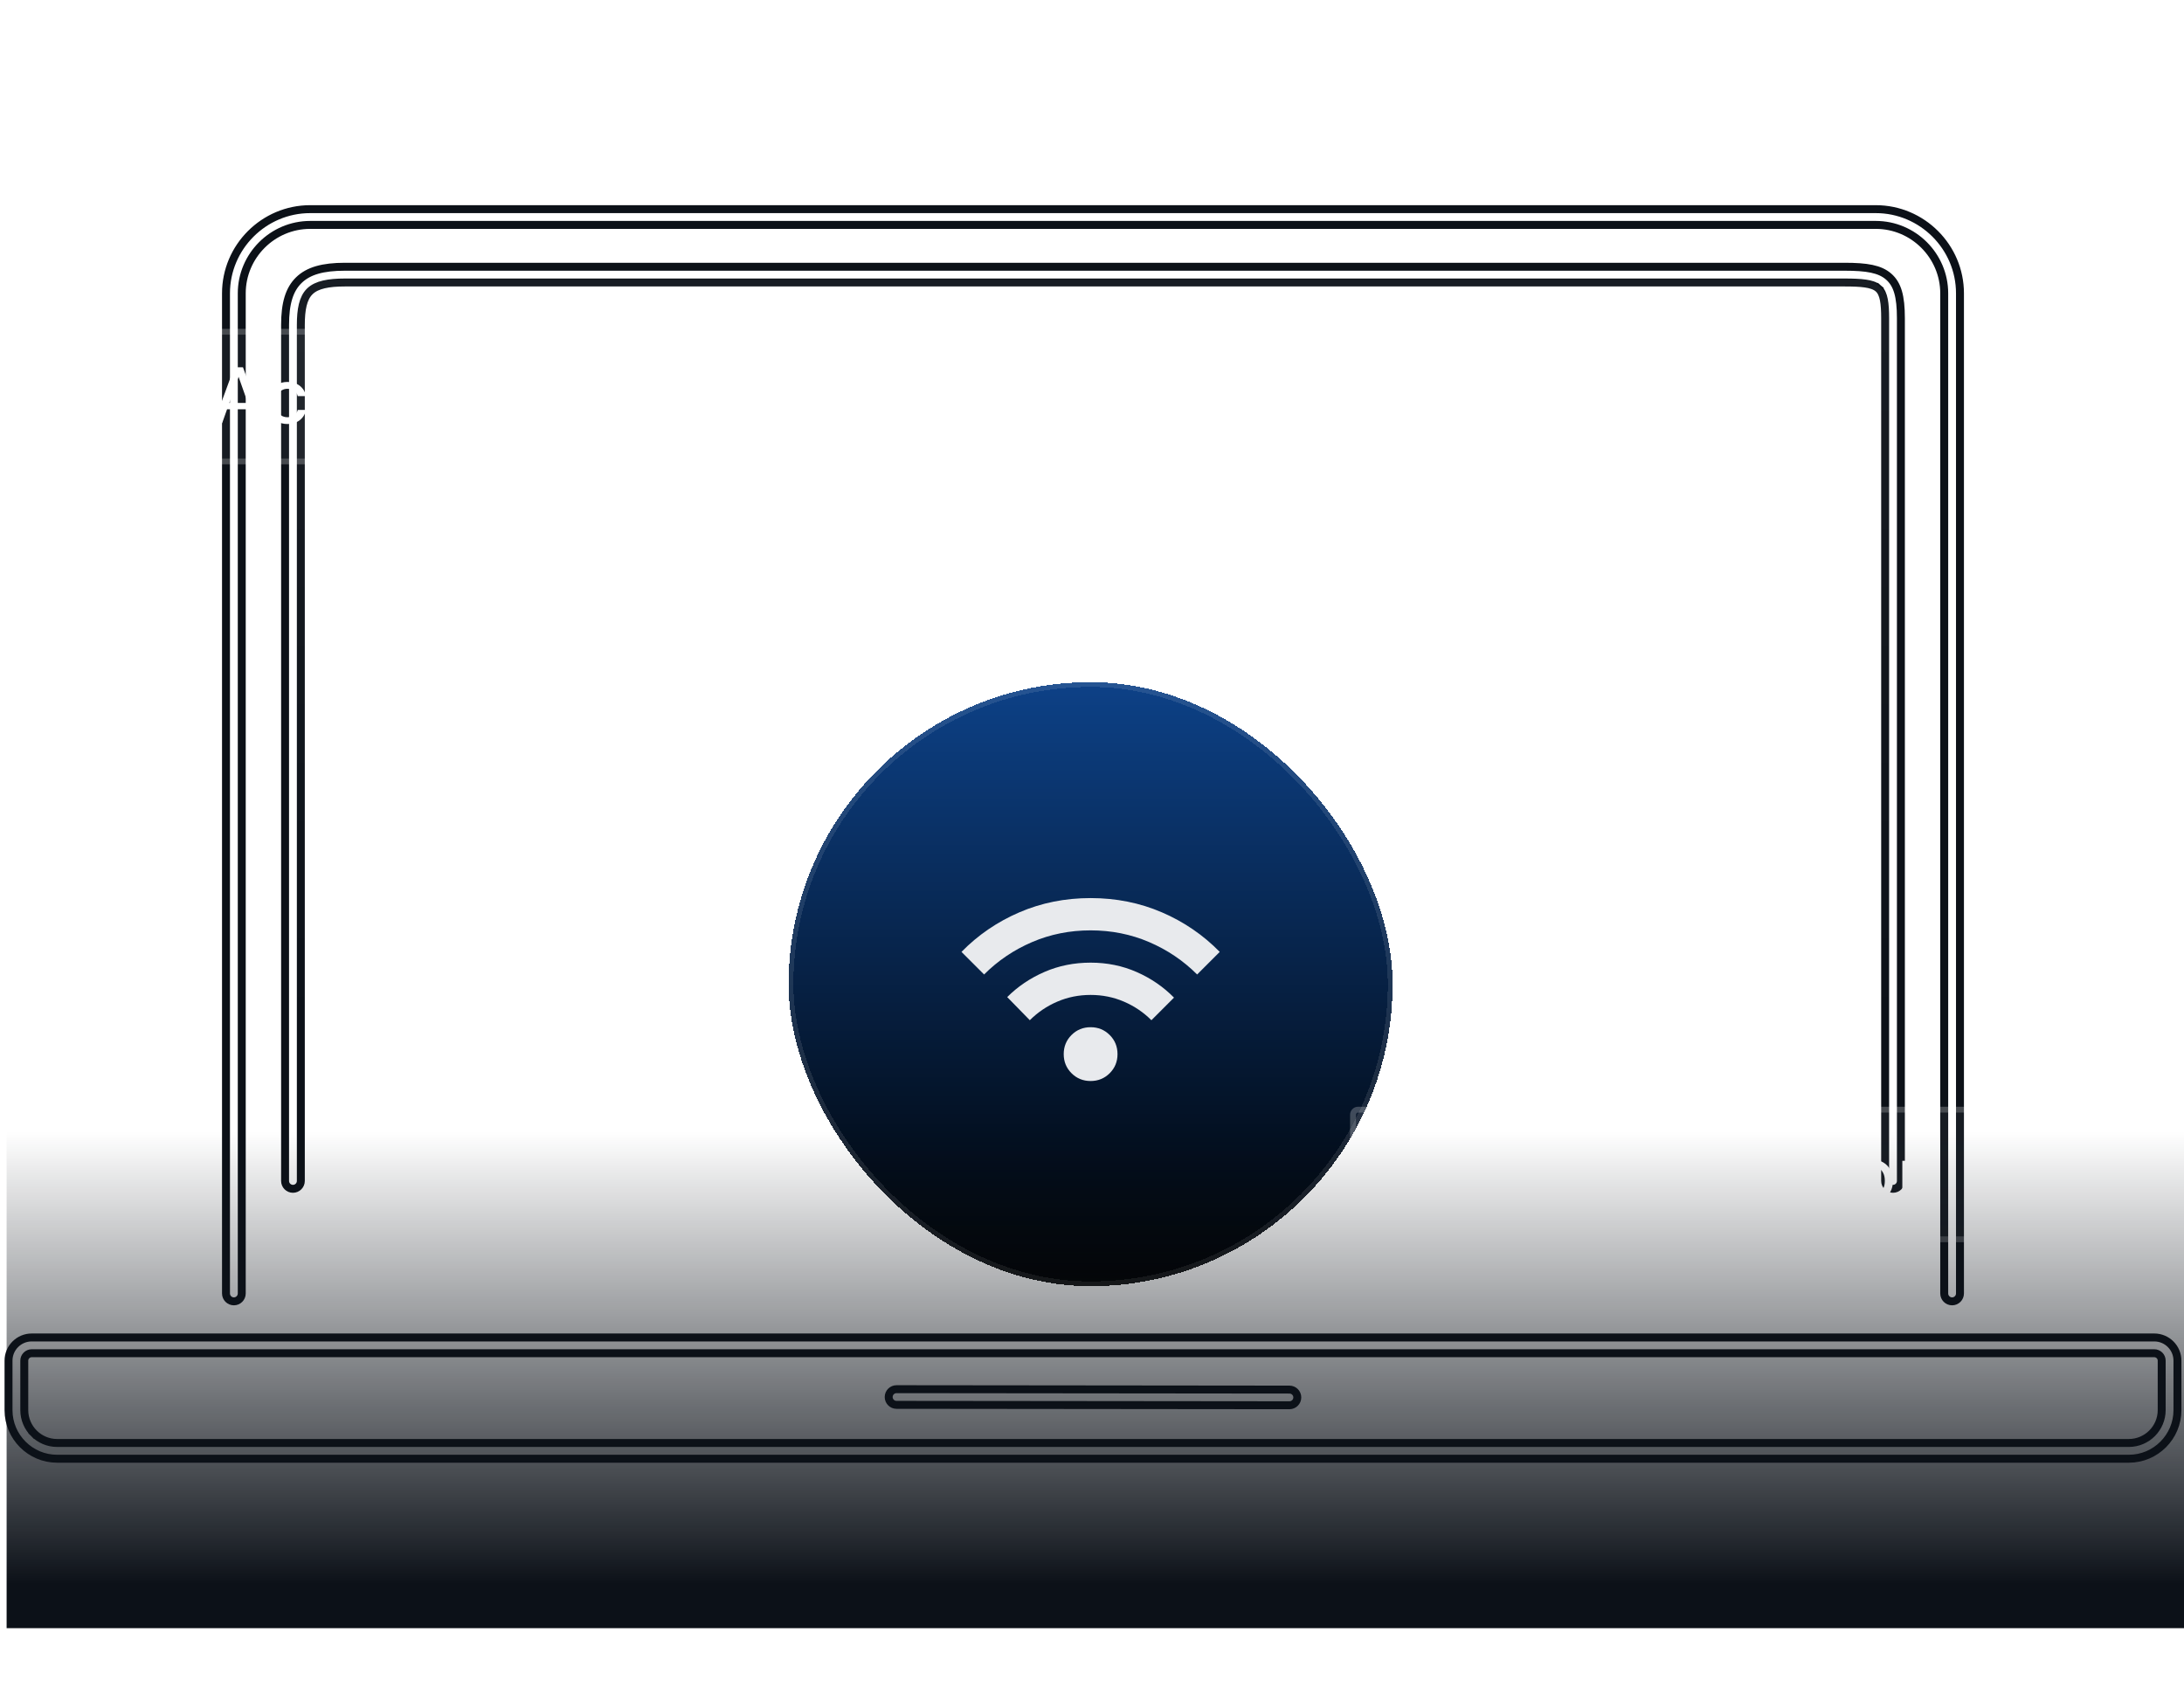
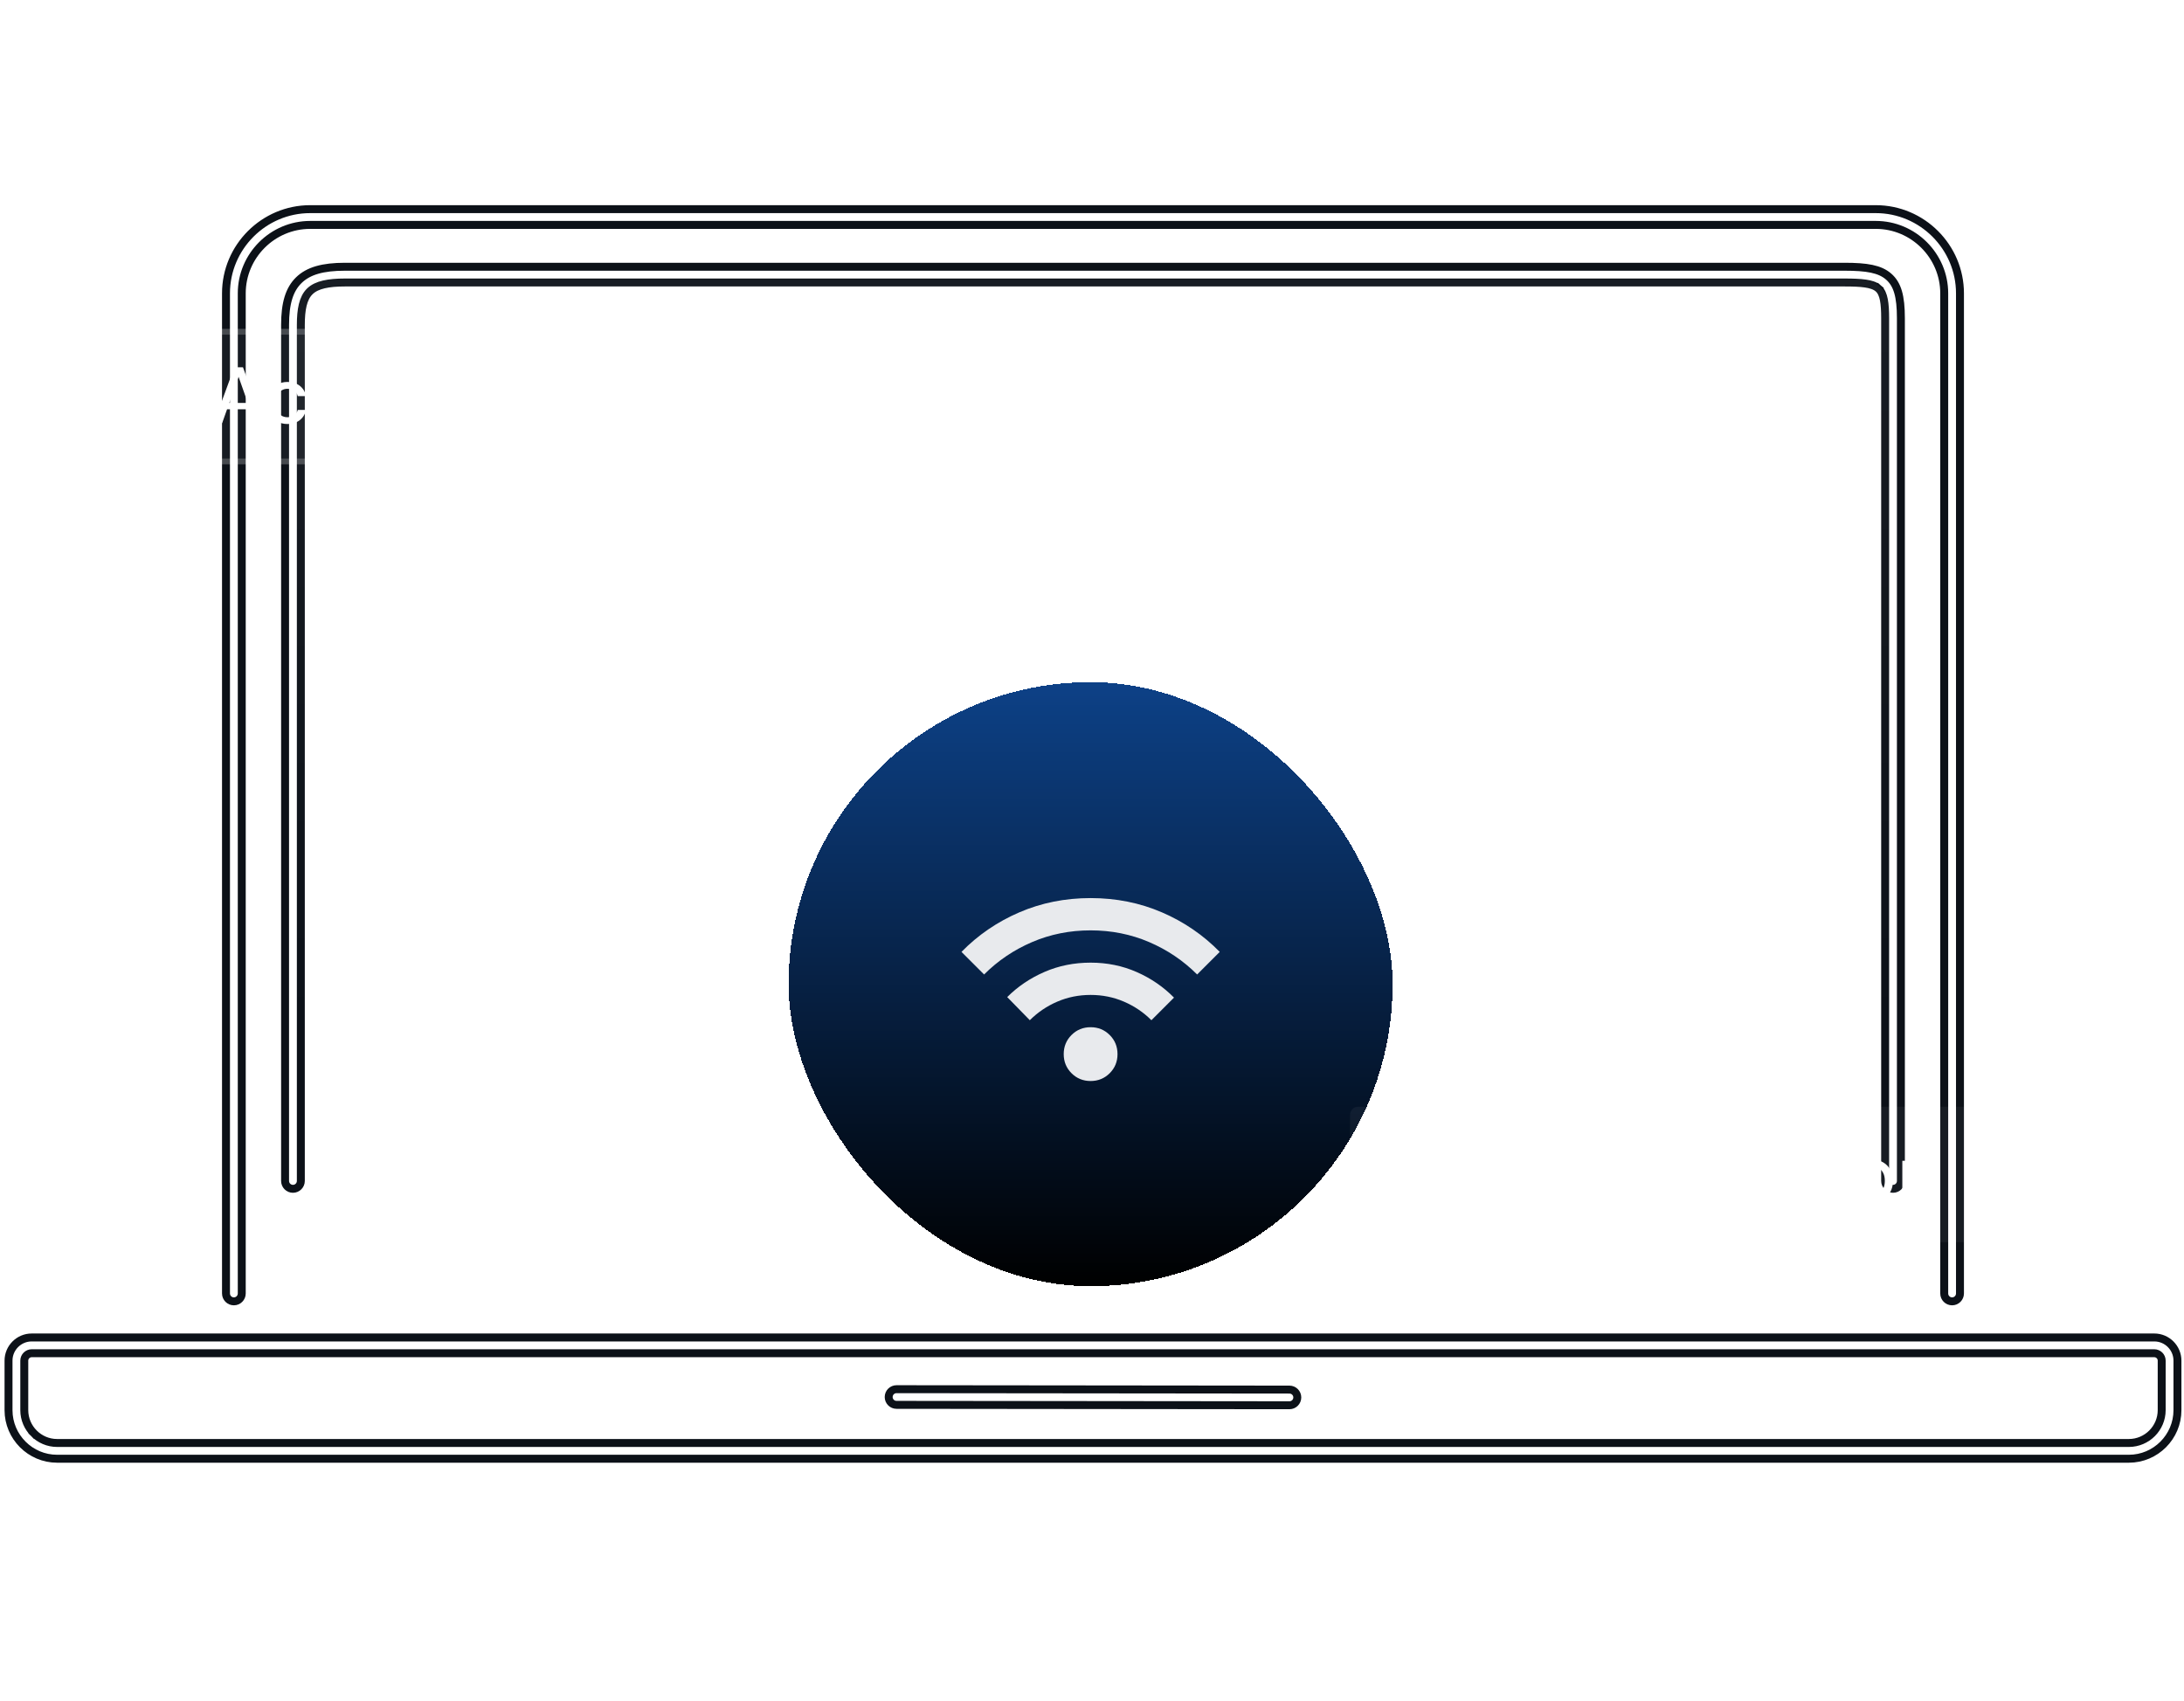
<svg xmlns="http://www.w3.org/2000/svg" width="330" height="257" viewBox="0 0 330 257" fill="none">
  <path d="M135.462 212.259H135.462C134.808 212.259 134.279 211.729 134.279 211.076C134.279 210.422 134.808 209.893 135.461 209.892C135.461 209.892 135.462 209.892 135.462 209.892L194.836 209.953H194.836C195.49 209.953 196.02 210.483 196.02 211.136C196.02 211.79 195.49 212.319 194.837 212.32C194.837 212.32 194.837 212.32 194.836 212.32L135.462 212.259ZM326.301 204.787L326.301 204.787C326.102 204.589 325.824 204.459 325.514 204.459H4.784C4.474 204.459 4.196 204.589 3.998 204.787C3.799 204.985 3.669 205.263 3.669 205.574V213.062C3.669 214.425 4.229 215.665 5.126 216.562L5.551 216.138L5.126 216.562C6.023 217.459 7.263 218.019 8.627 218.019H321.671C323.035 218.019 324.275 217.459 325.172 216.562C326.069 215.665 326.629 214.425 326.629 213.062V205.574C326.629 205.264 326.499 204.985 326.301 204.787ZM283.803 43.568L283.411 44.022L283.803 43.568C283.326 43.156 282.635 42.952 281.831 42.836C281.011 42.719 279.972 42.682 278.71 42.682H52.126C50.873 42.682 49.812 42.768 48.94 42.971C48.068 43.174 47.347 43.504 46.815 44.02C45.779 45.026 45.456 46.765 45.456 49.096V178.428C45.456 179.085 44.923 179.618 44.265 179.618C43.608 179.618 43.075 179.085 43.075 178.428V49.096C43.075 45.829 43.715 43.725 45.161 42.322C46.596 40.928 48.758 40.302 52.126 40.302H278.71C282.09 40.302 284.037 40.64 285.355 41.777C286.706 42.942 287.223 44.744 287.223 48.097V178.428C287.223 179.085 286.69 179.618 286.033 179.618C285.375 179.618 284.843 179.085 284.843 178.428V48.097C284.843 46.949 284.792 46.018 284.651 45.293C284.511 44.577 284.267 43.968 283.803 43.568ZM321.671 220.4H8.627C6.608 220.4 4.774 219.576 3.443 218.245C2.112 216.914 1.288 215.08 1.288 213.062V205.574C1.288 204.612 1.68 203.738 2.314 203.104C2.949 202.47 3.822 202.078 4.784 202.078H325.514C326.476 202.078 327.35 202.47 327.984 203.104C328.618 203.738 329.01 204.612 329.01 205.574V213.062C329.01 215.08 328.186 216.914 326.855 218.245C325.524 219.576 323.69 220.4 321.671 220.4ZM36.529 195.43C36.529 196.087 35.996 196.62 35.338 196.62C34.681 196.62 34.148 196.087 34.148 195.43V44.318C34.148 40.821 35.577 37.641 37.883 35.335C40.189 33.029 43.369 31.6 46.866 31.6H283.432C286.93 31.6 290.109 33.029 292.415 35.335C294.721 37.641 296.15 40.821 296.15 44.318V195.43C296.15 196.087 295.617 196.62 294.96 196.62C294.302 196.62 293.769 196.087 293.769 195.43V44.318C293.769 41.475 292.604 38.891 290.732 37.018C288.859 35.146 286.275 33.981 283.432 33.981H46.866C44.023 33.981 41.439 35.146 39.566 37.018C37.694 38.891 36.529 41.475 36.529 44.318V195.43Z" fill="white" fill-opacity="0.1" stroke="#0C1118" stroke-width="1.2" />
  <rect x="44.276" y="42.176" width="241.412" height="159.824" rx="4.471" fill="url(#paint0_linear_210_25898)" />
  <g filter="url(#filter0_bdii_210_25898)">
    <rect x="119.159" y="80.177" width="91.262" height="91.262" rx="45.631" fill="url(#paint1_linear_210_25898)" shape-rendering="crispEdges" />
-     <rect x="119.52" y="80.538" width="90.539" height="90.539" rx="45.27" stroke="white" stroke-opacity="0.1" stroke-width="0.723" shape-rendering="crispEdges" />
    <g clip-path="url(#clip0_210_25898)">
      <path d="M164.79 140.44C163.652 140.44 162.69 140.047 161.904 139.261C161.119 138.476 160.726 137.514 160.726 136.376C160.726 135.238 161.119 134.276 161.904 133.49C162.69 132.704 163.652 132.311 164.79 132.311C165.928 132.311 166.89 132.704 167.676 133.49C168.462 134.276 168.855 135.238 168.855 136.376C168.855 137.514 168.462 138.476 167.676 139.261C166.89 140.047 165.928 140.44 164.79 140.44ZM155.604 131.254L152.19 127.759C153.789 126.16 155.665 124.893 157.82 123.958C159.974 123.023 162.297 122.556 164.79 122.556C167.283 122.556 169.607 123.03 171.761 123.979C173.915 124.927 175.792 126.214 177.39 127.84L173.976 131.254C172.784 130.062 171.402 129.127 169.83 128.45C168.259 127.772 166.579 127.434 164.79 127.434C163.002 127.434 161.322 127.772 159.75 128.45C158.179 129.127 156.797 130.062 155.604 131.254ZM148.695 124.344L145.28 120.93C147.773 118.383 150.686 116.391 154.019 114.955C157.352 113.519 160.942 112.801 164.79 112.801C168.638 112.801 172.228 113.519 175.561 114.955C178.894 116.391 181.807 118.383 184.3 120.93L180.886 124.344C178.8 122.258 176.381 120.625 173.631 119.447C170.88 118.268 167.934 117.679 164.79 117.679C161.647 117.679 158.7 118.268 155.95 119.447C153.199 120.625 150.781 122.258 148.695 124.344Z" fill="#E8EAED" />
    </g>
  </g>
  <g filter="url(#filter1_b_210_25898)">
    <rect x="1.438" y="49.685" width="109.449" height="20.469" rx="1.204" fill="white" fill-opacity="0.05" />
    <rect x="1.88" y="50.126" width="108.567" height="19.587" rx="0.763" stroke="white" stroke-opacity="0.2" stroke-width="0.882" />
    <path d="M11.493 63.089V57.767H12.552V63.089H11.493ZM9.217 60.934V59.922H14.84V60.934H9.217ZM18.941 64.064C18.403 64.064 17.91 63.968 17.46 63.775C17.018 63.575 16.665 63.278 16.401 62.884C16.144 62.483 16.007 61.981 15.991 61.379H17.195C17.203 61.684 17.275 61.961 17.412 62.21C17.548 62.459 17.745 62.66 18.002 62.812C18.267 62.957 18.58 63.029 18.941 63.029C19.302 63.029 19.603 62.961 19.844 62.824C20.093 62.688 20.278 62.503 20.398 62.27C20.526 62.038 20.591 61.777 20.591 61.488C20.591 61.126 20.502 60.834 20.326 60.609C20.157 60.384 19.924 60.215 19.627 60.103C19.338 59.991 19.013 59.934 18.652 59.934H18.026V58.923H18.652C19.158 58.923 19.559 58.807 19.856 58.574C20.161 58.341 20.314 58.012 20.314 57.586C20.314 57.233 20.197 56.944 19.965 56.719C19.732 56.495 19.391 56.382 18.941 56.382C18.491 56.382 18.134 56.511 17.869 56.768C17.613 57.025 17.468 57.35 17.436 57.743H16.244C16.268 57.269 16.392 56.852 16.617 56.491C16.85 56.121 17.163 55.84 17.556 55.648C17.958 55.447 18.419 55.347 18.941 55.347C19.503 55.347 19.973 55.447 20.35 55.648C20.735 55.84 21.024 56.101 21.217 56.431C21.418 56.76 21.518 57.121 21.518 57.514C21.518 57.811 21.462 58.088 21.349 58.345C21.237 58.594 21.076 58.811 20.868 58.995C20.659 59.18 20.406 59.312 20.109 59.393C20.43 59.457 20.719 59.581 20.976 59.766C21.233 59.95 21.433 60.191 21.578 60.488C21.723 60.777 21.795 61.114 21.795 61.5C21.795 61.957 21.686 62.383 21.47 62.776C21.253 63.161 20.932 63.474 20.506 63.715C20.089 63.948 19.567 64.064 18.941 64.064ZM27.174 63.92L24.381 60.597L26.909 57.851H28.366L25.356 61.066V60.163L28.691 63.92H27.174ZM23.357 63.92V55.251H24.561V63.92H23.357ZM32.306 63.92L35.4 55.491H36.713L39.807 63.92H38.519L36.05 56.936L33.57 63.92H32.306ZM33.703 61.837L34.04 60.874H38.001L38.338 61.837H33.703ZM43.436 64.064C42.85 64.064 42.328 63.932 41.871 63.667C41.413 63.394 41.052 63.021 40.787 62.547C40.53 62.074 40.402 61.524 40.402 60.898C40.402 60.264 40.53 59.71 40.787 59.236C41.052 58.754 41.413 58.381 41.871 58.116C42.328 57.843 42.85 57.707 43.436 57.707C44.175 57.707 44.793 57.9 45.29 58.285C45.788 58.67 46.105 59.192 46.242 59.85H44.989C44.909 59.497 44.724 59.224 44.435 59.031C44.154 58.839 43.817 58.742 43.424 58.742C43.103 58.742 42.806 58.827 42.533 58.995C42.26 59.156 42.039 59.397 41.871 59.718C41.71 60.031 41.63 60.42 41.63 60.886C41.63 61.231 41.678 61.54 41.774 61.813C41.871 62.078 41.999 62.302 42.16 62.487C42.328 62.672 42.521 62.812 42.738 62.908C42.954 62.997 43.183 63.041 43.424 63.041C43.689 63.041 43.926 63.001 44.134 62.92C44.351 62.832 44.532 62.704 44.676 62.535C44.829 62.367 44.933 62.166 44.989 61.933H46.242C46.105 62.575 45.788 63.093 45.29 63.486C44.793 63.872 44.175 64.064 43.436 64.064ZM50.026 63.92C49.64 63.92 49.307 63.86 49.026 63.739C48.745 63.619 48.528 63.418 48.376 63.137C48.223 62.856 48.147 62.475 48.147 61.993V58.875H47.1V57.851H48.147L48.292 56.334H49.351V57.851H51.073V58.875H49.351V62.005C49.351 62.351 49.423 62.587 49.568 62.716C49.712 62.836 49.961 62.897 50.315 62.897H51.013V63.92H50.026ZM52.485 63.92V57.851H53.689V63.92H52.485ZM53.099 56.708C52.866 56.708 52.674 56.635 52.521 56.491C52.377 56.346 52.304 56.162 52.304 55.937C52.304 55.72 52.377 55.544 52.521 55.407C52.674 55.263 52.866 55.19 53.099 55.19C53.324 55.19 53.513 55.263 53.665 55.407C53.818 55.544 53.894 55.72 53.894 55.937C53.894 56.162 53.818 56.346 53.665 56.491C53.513 56.635 53.324 56.708 53.099 56.708ZM57.133 63.92L54.857 57.851H56.121L57.843 62.764L59.577 57.851H60.817L58.554 63.92H57.133ZM64.353 64.064C63.775 64.064 63.261 63.932 62.812 63.667C62.362 63.402 62.009 63.033 61.752 62.559C61.504 62.086 61.379 61.536 61.379 60.91C61.379 60.267 61.504 59.71 61.752 59.236C62.009 58.754 62.362 58.381 62.812 58.116C63.261 57.843 63.783 57.707 64.377 57.707C64.971 57.707 65.481 57.839 65.906 58.104C66.332 58.369 66.661 58.722 66.894 59.164C67.127 59.597 67.243 60.079 67.243 60.609C67.243 60.689 67.239 60.777 67.231 60.874C67.231 60.962 67.227 61.062 67.219 61.175H62.258V60.32H66.039C66.015 59.814 65.846 59.421 65.533 59.14C65.22 58.851 64.831 58.706 64.365 58.706C64.036 58.706 63.735 58.782 63.462 58.935C63.189 59.08 62.968 59.296 62.8 59.585C62.639 59.866 62.559 60.223 62.559 60.657V60.994C62.559 61.444 62.639 61.825 62.8 62.138C62.968 62.443 63.189 62.676 63.462 62.836C63.735 62.989 64.032 63.065 64.353 63.065C64.739 63.065 65.055 62.981 65.304 62.812C65.553 62.644 65.738 62.415 65.858 62.126H67.062C66.958 62.495 66.781 62.828 66.533 63.125C66.284 63.414 65.975 63.643 65.605 63.812C65.244 63.98 64.827 64.064 64.353 64.064ZM74.828 64.064C74.234 64.064 73.696 63.948 73.215 63.715C72.733 63.474 72.348 63.113 72.059 62.632C71.778 62.142 71.637 61.52 71.637 60.765V55.491H72.841V60.777C72.841 61.283 72.926 61.7 73.094 62.029C73.263 62.351 73.496 62.591 73.793 62.752C74.098 62.904 74.451 62.981 74.852 62.981C75.262 62.981 75.615 62.904 75.912 62.752C76.209 62.591 76.438 62.351 76.598 62.029C76.767 61.7 76.851 61.283 76.851 60.777V55.491H78.055V60.765C78.055 61.52 77.911 62.142 77.622 62.632C77.333 63.113 76.943 63.474 76.454 63.715C75.964 63.948 75.422 64.064 74.828 64.064ZM82.017 64.064C81.503 64.064 81.054 63.98 80.668 63.812C80.283 63.643 79.978 63.406 79.753 63.101C79.529 62.796 79.392 62.439 79.344 62.029H80.572C80.612 62.222 80.689 62.399 80.801 62.559C80.921 62.72 81.082 62.848 81.283 62.945C81.491 63.041 81.736 63.089 82.017 63.089C82.282 63.089 82.499 63.053 82.667 62.981C82.844 62.901 82.972 62.796 83.053 62.668C83.133 62.531 83.173 62.387 83.173 62.234C83.173 62.009 83.117 61.841 83.004 61.728C82.9 61.608 82.74 61.516 82.523 61.452C82.314 61.379 82.061 61.315 81.764 61.259C81.483 61.211 81.21 61.147 80.945 61.066C80.689 60.978 80.456 60.87 80.247 60.741C80.046 60.613 79.886 60.452 79.765 60.26C79.645 60.059 79.585 59.814 79.585 59.525C79.585 59.18 79.677 58.871 79.862 58.598C80.046 58.317 80.307 58.1 80.644 57.948C80.99 57.787 81.395 57.707 81.861 57.707C82.535 57.707 83.077 57.867 83.486 58.188C83.895 58.51 84.136 58.963 84.209 59.549H83.04C83.008 59.276 82.888 59.068 82.679 58.923C82.471 58.77 82.194 58.694 81.849 58.694C81.503 58.694 81.238 58.762 81.054 58.899C80.869 59.035 80.777 59.216 80.777 59.441C80.777 59.585 80.829 59.714 80.933 59.826C81.038 59.938 81.19 60.035 81.391 60.115C81.6 60.187 81.853 60.255 82.15 60.32C82.575 60.4 82.956 60.5 83.293 60.621C83.63 60.741 83.899 60.918 84.1 61.151C84.301 61.383 84.401 61.716 84.401 62.15C84.409 62.527 84.313 62.86 84.112 63.149C83.919 63.438 83.643 63.663 83.281 63.824C82.928 63.984 82.507 64.064 82.017 64.064ZM88.564 64.064C87.986 64.064 87.472 63.932 87.023 63.667C86.573 63.402 86.22 63.033 85.963 62.559C85.715 62.086 85.59 61.536 85.59 60.91C85.59 60.267 85.715 59.71 85.963 59.236C86.22 58.754 86.573 58.381 87.023 58.116C87.472 57.843 87.994 57.707 88.588 57.707C89.182 57.707 89.692 57.839 90.117 58.104C90.543 58.369 90.872 58.722 91.105 59.164C91.338 59.597 91.454 60.079 91.454 60.609C91.454 60.689 91.45 60.777 91.442 60.874C91.442 60.962 91.438 61.062 91.43 61.175H86.469V60.32H90.25C90.226 59.814 90.057 59.421 89.744 59.14C89.431 58.851 89.042 58.706 88.576 58.706C88.247 58.706 87.946 58.782 87.673 58.935C87.4 59.08 87.18 59.296 87.011 59.585C86.85 59.866 86.77 60.223 86.77 60.657V60.994C86.77 61.444 86.85 61.825 87.011 62.138C87.18 62.443 87.4 62.676 87.673 62.836C87.946 62.989 88.243 63.065 88.564 63.065C88.95 63.065 89.267 62.981 89.515 62.812C89.764 62.644 89.949 62.415 90.069 62.126H91.273C91.169 62.495 90.992 62.828 90.744 63.125C90.495 63.414 90.186 63.643 89.816 63.812C89.455 63.98 89.038 64.064 88.564 64.064ZM92.792 63.92V57.851H93.875L93.984 58.995C94.12 58.722 94.297 58.493 94.514 58.309C94.73 58.116 94.983 57.968 95.272 57.863C95.569 57.759 95.906 57.707 96.284 57.707V58.983H95.85C95.601 58.983 95.365 59.015 95.14 59.08C94.915 59.136 94.714 59.236 94.538 59.38C94.369 59.525 94.237 59.722 94.14 59.971C94.044 60.219 93.996 60.528 93.996 60.898V63.92H92.792ZM99.737 64.064C99.224 64.064 98.774 63.98 98.389 63.812C98.003 63.643 97.698 63.406 97.474 63.101C97.249 62.796 97.112 62.439 97.064 62.029H98.292C98.333 62.222 98.409 62.399 98.521 62.559C98.642 62.72 98.802 62.848 99.003 62.945C99.212 63.041 99.456 63.089 99.737 63.089C100.002 63.089 100.219 63.053 100.388 62.981C100.564 62.901 100.693 62.796 100.773 62.668C100.853 62.531 100.893 62.387 100.893 62.234C100.893 62.009 100.837 61.841 100.725 61.728C100.62 61.608 100.46 61.516 100.243 61.452C100.034 61.379 99.781 61.315 99.484 61.259C99.204 61.211 98.931 61.147 98.666 61.066C98.409 60.978 98.176 60.87 97.967 60.741C97.767 60.613 97.606 60.452 97.486 60.26C97.365 60.059 97.305 59.814 97.305 59.525C97.305 59.18 97.397 58.871 97.582 58.598C97.767 58.317 98.028 58.1 98.365 57.948C98.71 57.787 99.115 57.707 99.581 57.707C100.255 57.707 100.797 57.867 101.206 58.188C101.616 58.51 101.857 58.963 101.929 59.549H100.761C100.729 59.276 100.608 59.068 100.4 58.923C100.191 58.77 99.914 58.694 99.569 58.694C99.224 58.694 98.959 58.762 98.774 58.899C98.589 59.035 98.497 59.216 98.497 59.441C98.497 59.585 98.549 59.714 98.654 59.826C98.758 59.938 98.91 60.035 99.111 60.115C99.32 60.187 99.573 60.255 99.87 60.32C100.295 60.4 100.677 60.5 101.014 60.621C101.351 60.741 101.62 60.918 101.82 61.151C102.021 61.383 102.121 61.716 102.121 62.15C102.129 62.527 102.033 62.86 101.832 63.149C101.64 63.438 101.363 63.663 101.002 63.824C100.648 63.984 100.227 64.064 99.737 64.064Z" fill="white" />
  </g>
  <g filter="url(#filter2_b_210_25898)">
    <rect x="204" y="167.216" width="125.449" height="20.469" rx="1.204" fill="white" fill-opacity="0.05" />
-     <rect x="204.441" y="167.657" width="124.567" height="19.587" rx="0.763" stroke="white" stroke-opacity="0.2" stroke-width="0.882" />
    <path d="M214.933 181.595C214.379 181.595 213.878 181.495 213.428 181.294C212.987 181.085 212.633 180.796 212.368 180.427C212.112 180.058 211.983 179.628 211.983 179.139C211.983 178.793 212.047 178.476 212.176 178.187C212.304 177.89 212.485 177.633 212.718 177.417C212.95 177.2 213.223 177.043 213.536 176.947C213.119 176.779 212.79 176.53 212.549 176.201C212.308 175.872 212.188 175.51 212.188 175.117C212.188 174.708 212.296 174.334 212.513 173.997C212.73 173.66 213.043 173.391 213.452 173.19C213.862 172.982 214.355 172.877 214.933 172.877C215.511 172.877 216.005 172.982 216.414 173.19C216.824 173.391 217.133 173.66 217.341 173.997C217.558 174.334 217.666 174.708 217.666 175.117C217.666 175.51 217.546 175.876 217.305 176.213C217.072 176.542 216.747 176.787 216.33 176.947C216.643 177.043 216.916 177.2 217.149 177.417C217.381 177.633 217.562 177.89 217.691 178.187C217.819 178.476 217.883 178.793 217.883 179.139C217.883 179.628 217.751 180.058 217.486 180.427C217.229 180.796 216.876 181.085 216.426 181.294C215.985 181.495 215.487 181.595 214.933 181.595ZM214.933 180.559C215.519 180.559 215.957 180.423 216.246 180.15C216.543 179.869 216.691 179.504 216.691 179.054C216.691 178.549 216.531 178.163 216.21 177.898C215.896 177.633 215.471 177.501 214.933 177.501C214.395 177.501 213.966 177.633 213.645 177.898C213.332 178.163 213.175 178.549 213.175 179.054C213.175 179.504 213.32 179.869 213.609 180.15C213.906 180.423 214.347 180.559 214.933 180.559ZM214.933 176.55C215.407 176.55 215.78 176.425 216.053 176.177C216.334 175.928 216.474 175.611 216.474 175.225C216.474 174.784 216.338 174.451 216.065 174.226C215.792 174.001 215.415 173.889 214.933 173.889C214.46 173.889 214.086 174.001 213.813 174.226C213.54 174.451 213.404 174.784 213.404 175.225C213.404 175.611 213.54 175.928 213.813 176.177C214.086 176.425 214.46 176.55 214.933 176.55ZM222.425 181.595C221.831 181.595 221.321 181.491 220.896 181.282C220.47 181.065 220.133 180.776 219.885 180.415C219.636 180.046 219.483 179.632 219.427 179.175H220.607C220.687 179.584 220.888 179.921 221.209 180.186C221.53 180.443 221.935 180.571 222.425 180.571C222.794 180.571 223.111 180.483 223.376 180.307C223.641 180.13 223.846 179.893 223.99 179.596C224.135 179.299 224.207 178.97 224.207 178.609C224.207 178.223 224.131 177.89 223.978 177.609C223.834 177.32 223.629 177.096 223.364 176.935C223.107 176.775 222.806 176.694 222.461 176.694C222.044 176.694 221.683 176.791 221.378 176.983C221.081 177.168 220.864 177.405 220.727 177.694H219.559L220.258 173.022H224.797V174.069H221.185L220.739 176.429C220.932 176.213 221.189 176.036 221.51 175.9C221.839 175.763 222.212 175.695 222.63 175.695C223.055 175.695 223.437 175.771 223.774 175.924C224.111 176.068 224.396 176.273 224.629 176.538C224.869 176.803 225.05 177.112 225.17 177.465C225.299 177.818 225.363 178.191 225.363 178.585C225.363 179.01 225.295 179.403 225.158 179.765C225.022 180.126 224.825 180.447 224.568 180.728C224.32 181.001 224.011 181.214 223.641 181.366C223.28 181.519 222.875 181.595 222.425 181.595ZM227.943 181.45L232.783 173.022H233.975L229.135 181.45H227.943ZM233.482 181.595C233.104 181.595 232.767 181.511 232.47 181.342C232.173 181.174 231.936 180.937 231.76 180.632C231.583 180.319 231.495 179.953 231.495 179.536C231.495 179.102 231.583 178.733 231.76 178.428C231.936 178.123 232.173 177.886 232.47 177.718C232.767 177.549 233.1 177.465 233.47 177.465C233.855 177.465 234.192 177.549 234.481 177.718C234.778 177.886 235.011 178.123 235.179 178.428C235.356 178.733 235.444 179.102 235.444 179.536C235.444 179.953 235.356 180.319 235.179 180.632C235.011 180.937 234.778 181.174 234.481 181.342C234.184 181.511 233.851 181.595 233.482 181.595ZM233.458 180.704C233.642 180.704 233.807 180.66 233.951 180.571C234.104 180.483 234.224 180.355 234.313 180.186C234.409 180.01 234.457 179.789 234.457 179.524C234.457 179.259 234.413 179.042 234.325 178.874C234.236 178.697 234.116 178.565 233.963 178.476C233.819 178.388 233.654 178.344 233.47 178.344C233.301 178.344 233.141 178.388 232.988 178.476C232.836 178.565 232.711 178.697 232.615 178.874C232.526 179.042 232.482 179.259 232.482 179.524C232.482 179.789 232.526 180.01 232.615 180.186C232.711 180.355 232.832 180.483 232.976 180.571C233.129 180.66 233.289 180.704 233.458 180.704ZM228.521 177.019C228.152 177.019 227.819 176.935 227.522 176.767C227.224 176.598 226.984 176.361 226.799 176.056C226.622 175.743 226.534 175.374 226.534 174.948C226.534 174.523 226.622 174.158 226.799 173.853C226.984 173.548 227.224 173.311 227.522 173.142C227.827 172.974 228.164 172.889 228.533 172.889C228.902 172.889 229.235 172.974 229.532 173.142C229.829 173.311 230.062 173.548 230.231 173.853C230.407 174.158 230.496 174.523 230.496 174.948C230.496 175.374 230.407 175.743 230.231 176.056C230.062 176.361 229.825 176.598 229.52 176.767C229.223 176.935 228.89 177.019 228.521 177.019ZM228.521 176.128C228.697 176.128 228.858 176.084 229.003 175.996C229.155 175.908 229.275 175.779 229.364 175.611C229.452 175.434 229.496 175.213 229.496 174.948C229.496 174.683 229.452 174.463 229.364 174.286C229.275 174.11 229.155 173.977 229.003 173.889C228.858 173.8 228.702 173.756 228.533 173.756C228.356 173.756 228.188 173.8 228.027 173.889C227.875 173.977 227.75 174.11 227.654 174.286C227.566 174.463 227.522 174.683 227.522 174.948C227.522 175.205 227.566 175.422 227.654 175.599C227.75 175.775 227.875 175.908 228.027 175.996C228.18 176.084 228.344 176.128 228.521 176.128ZM239.901 181.45V173.022H242.755C243.421 173.022 243.967 173.134 244.392 173.359C244.818 173.584 245.131 173.885 245.331 174.262C245.54 174.631 245.644 175.053 245.644 175.526C245.644 175.976 245.54 176.393 245.331 176.779C245.131 177.156 244.814 177.461 244.38 177.694C243.947 177.918 243.393 178.031 242.719 178.031H241.105V181.45H239.901ZM244.332 181.45L242.514 177.706H243.838L245.729 181.45H244.332ZM241.105 177.116H242.67C243.264 177.116 243.702 176.971 243.983 176.682C244.264 176.385 244.404 176.008 244.404 175.55C244.404 175.085 244.268 174.716 243.995 174.443C243.722 174.17 243.28 174.033 242.67 174.033H241.105V177.116ZM249.524 181.595C248.946 181.595 248.432 181.462 247.982 181.198C247.533 180.933 247.18 180.563 246.923 180.09C246.674 179.616 246.55 179.066 246.55 178.44C246.55 177.798 246.674 177.24 246.923 176.767C247.18 176.285 247.533 175.912 247.982 175.647C248.432 175.374 248.954 175.237 249.548 175.237C250.142 175.237 250.652 175.37 251.077 175.635C251.502 175.9 251.832 176.253 252.064 176.694C252.297 177.128 252.413 177.609 252.413 178.139C252.413 178.219 252.409 178.308 252.401 178.404C252.401 178.492 252.397 178.593 252.389 178.705H247.429V177.85H251.209C251.185 177.345 251.017 176.951 250.704 176.67C250.391 176.381 250.001 176.237 249.536 176.237C249.207 176.237 248.906 176.313 248.633 176.466C248.36 176.61 248.139 176.827 247.97 177.116C247.81 177.397 247.73 177.754 247.73 178.187V178.525C247.73 178.974 247.81 179.355 247.97 179.668C248.139 179.973 248.36 180.206 248.633 180.367C248.906 180.519 249.203 180.596 249.524 180.596C249.909 180.596 250.226 180.511 250.475 180.343C250.724 180.174 250.908 179.945 251.029 179.656H252.233C252.129 180.026 251.952 180.359 251.703 180.656C251.454 180.945 251.145 181.174 250.776 181.342C250.415 181.511 249.997 181.595 249.524 181.595ZM256.091 181.45C255.706 181.45 255.373 181.39 255.092 181.27C254.811 181.149 254.594 180.949 254.442 180.668C254.289 180.387 254.213 180.006 254.213 179.524V176.405H253.165V175.382H254.213L254.357 173.865H255.417V175.382H257.139V176.405H255.417V179.536C255.417 179.881 255.489 180.118 255.634 180.246C255.778 180.367 256.027 180.427 256.38 180.427H257.078V181.45H256.091ZM261.047 181.595C260.469 181.595 259.955 181.462 259.506 181.198C259.056 180.933 258.703 180.563 258.446 180.09C258.197 179.616 258.073 179.066 258.073 178.44C258.073 177.798 258.197 177.24 258.446 176.767C258.703 176.285 259.056 175.912 259.506 175.647C259.955 175.374 260.477 175.237 261.071 175.237C261.665 175.237 262.175 175.37 262.6 175.635C263.026 175.9 263.355 176.253 263.588 176.694C263.821 177.128 263.937 177.609 263.937 178.139C263.937 178.219 263.933 178.308 263.925 178.404C263.925 178.492 263.921 178.593 263.913 178.705H258.952V177.85H262.733C262.709 177.345 262.54 176.951 262.227 176.67C261.914 176.381 261.525 176.237 261.059 176.237C260.73 176.237 260.429 176.313 260.156 176.466C259.883 176.61 259.662 176.827 259.494 177.116C259.333 177.397 259.253 177.754 259.253 178.187V178.525C259.253 178.974 259.333 179.355 259.494 179.668C259.662 179.973 259.883 180.206 260.156 180.367C260.429 180.519 260.726 180.596 261.047 180.596C261.432 180.596 261.75 180.511 261.998 180.343C262.247 180.174 262.432 179.945 262.552 179.656H263.756C263.652 180.026 263.475 180.359 263.227 180.656C262.978 180.945 262.669 181.174 262.299 181.342C261.938 181.511 261.521 181.595 261.047 181.595ZM265.275 181.45V175.382H266.358L266.431 176.417C266.623 176.056 266.896 175.771 267.249 175.562C267.603 175.346 268.008 175.237 268.466 175.237C268.947 175.237 269.361 175.334 269.706 175.526C270.051 175.719 270.32 176.012 270.512 176.405C270.705 176.791 270.801 177.276 270.801 177.862V181.45H269.597V177.983C269.597 177.421 269.473 176.995 269.224 176.706C268.975 176.417 268.614 176.273 268.14 176.273C267.827 176.273 267.546 176.349 267.298 176.502C267.049 176.646 266.848 176.863 266.696 177.152C266.551 177.441 266.479 177.794 266.479 178.211V181.45H265.275ZM274.846 181.45C274.461 181.45 274.128 181.39 273.847 181.27C273.566 181.149 273.349 180.949 273.197 180.668C273.044 180.387 272.968 180.006 272.968 179.524V176.405H271.92V175.382H272.968L273.112 173.865H274.172V175.382H275.894V176.405H274.172V179.536C274.172 179.881 274.244 180.118 274.389 180.246C274.533 180.367 274.782 180.427 275.135 180.427H275.833V181.45H274.846ZM277.306 181.45V175.382H278.51V181.45H277.306ZM277.92 174.238C277.687 174.238 277.494 174.166 277.342 174.021C277.197 173.877 277.125 173.692 277.125 173.467C277.125 173.251 277.197 173.074 277.342 172.938C277.494 172.793 277.687 172.721 277.92 172.721C278.145 172.721 278.333 172.793 278.486 172.938C278.638 173.074 278.715 173.251 278.715 173.467C278.715 173.692 278.638 173.877 278.486 174.021C278.333 174.166 278.145 174.238 277.92 174.238ZM283.001 181.595C282.431 181.595 281.917 181.462 281.46 181.198C281.01 180.933 280.653 180.563 280.388 180.09C280.131 179.608 280.003 179.054 280.003 178.428C280.003 177.786 280.135 177.228 280.4 176.755C280.665 176.273 281.026 175.9 281.484 175.635C281.941 175.37 282.455 175.237 283.025 175.237C283.603 175.237 284.117 175.37 284.566 175.635C285.016 175.9 285.369 176.269 285.626 176.742C285.891 177.216 286.023 177.774 286.023 178.416C286.023 179.058 285.891 179.616 285.626 180.09C285.369 180.563 285.012 180.933 284.554 181.198C284.097 181.462 283.579 181.595 283.001 181.595ZM283.001 180.559C283.33 180.559 283.627 180.479 283.892 180.319C284.165 180.158 284.382 179.921 284.542 179.608C284.711 179.287 284.795 178.89 284.795 178.416C284.795 177.943 284.715 177.549 284.554 177.236C284.394 176.915 284.177 176.674 283.904 176.514C283.639 176.353 283.346 176.273 283.025 176.273C282.704 176.273 282.407 176.353 282.134 176.514C281.861 176.674 281.64 176.915 281.472 177.236C281.311 177.549 281.231 177.943 281.231 178.416C281.231 178.89 281.311 179.287 281.472 179.608C281.64 179.921 281.857 180.158 282.122 180.319C282.395 180.479 282.688 180.559 283.001 180.559ZM287.44 181.45V175.382H288.523L288.596 176.417C288.788 176.056 289.061 175.771 289.414 175.562C289.768 175.346 290.173 175.237 290.631 175.237C291.112 175.237 291.526 175.334 291.871 175.526C292.216 175.719 292.485 176.012 292.677 176.405C292.87 176.791 292.966 177.276 292.966 177.862V181.45H291.762V177.983C291.762 177.421 291.638 176.995 291.389 176.706C291.14 176.417 290.779 176.273 290.305 176.273C289.992 176.273 289.711 176.349 289.463 176.502C289.214 176.646 289.013 176.863 288.861 177.152C288.716 177.441 288.644 177.794 288.644 178.211V181.45H287.44ZM297.648 181.45V173.022H300.501C301.168 173.022 301.713 173.134 302.139 173.359C302.564 173.584 302.877 173.885 303.078 174.262C303.287 174.631 303.391 175.053 303.391 175.526C303.391 175.976 303.287 176.393 303.078 176.779C302.877 177.156 302.56 177.461 302.127 177.694C301.693 177.918 301.139 178.031 300.465 178.031H298.852V181.45H297.648ZM302.079 181.45L300.26 177.706H301.585L303.475 181.45H302.079ZM298.852 177.116H300.417C301.011 177.116 301.448 176.971 301.729 176.682C302.01 176.385 302.151 176.008 302.151 175.55C302.151 175.085 302.014 174.716 301.741 174.443C301.469 174.17 301.027 174.033 300.417 174.033H298.852V177.116ZM306.712 181.595C306.214 181.595 305.801 181.511 305.472 181.342C305.143 181.174 304.898 180.949 304.737 180.668C304.577 180.379 304.497 180.07 304.497 179.741C304.497 179.339 304.601 178.998 304.81 178.717C305.018 178.428 305.315 178.207 305.701 178.055C306.086 177.902 306.548 177.826 307.085 177.826H308.663C308.663 177.473 308.611 177.18 308.506 176.947C308.402 176.714 308.245 176.542 308.037 176.429C307.836 176.309 307.579 176.249 307.266 176.249C306.905 176.249 306.596 176.337 306.339 176.514C306.082 176.682 305.921 176.935 305.857 177.272H304.653C304.701 176.847 304.846 176.486 305.087 176.189C305.336 175.884 305.653 175.651 306.038 175.49C306.423 175.322 306.833 175.237 307.266 175.237C307.836 175.237 308.314 175.338 308.699 175.538C309.084 175.739 309.373 176.024 309.566 176.393C309.767 176.755 309.867 177.188 309.867 177.694V181.45H308.819L308.723 180.427C308.635 180.588 308.53 180.74 308.41 180.885C308.29 181.029 308.145 181.153 307.976 181.258C307.816 181.362 307.627 181.442 307.411 181.499C307.202 181.563 306.969 181.595 306.712 181.595ZM306.941 180.62C307.198 180.62 307.431 180.567 307.639 180.463C307.848 180.359 308.025 180.218 308.169 180.042C308.322 179.857 308.434 179.652 308.506 179.428C308.587 179.195 308.631 178.958 308.639 178.717V178.681H307.206C306.861 178.681 306.58 178.725 306.363 178.813C306.154 178.894 306.002 179.006 305.905 179.151C305.809 179.295 305.761 179.464 305.761 179.656C305.761 179.857 305.805 180.03 305.893 180.174C305.99 180.311 306.126 180.419 306.303 180.499C306.479 180.579 306.692 180.62 306.941 180.62ZM313.779 181.45C313.394 181.45 313.06 181.39 312.78 181.27C312.499 181.149 312.282 180.949 312.129 180.668C311.977 180.387 311.901 180.006 311.901 179.524V176.405H310.853V175.382H311.901L312.045 173.865H313.105V175.382H314.826V176.405H313.105V179.536C313.105 179.881 313.177 180.118 313.321 180.246C313.466 180.367 313.715 180.427 314.068 180.427H314.766V181.45H313.779ZM318.735 181.595C318.157 181.595 317.643 181.462 317.194 181.198C316.744 180.933 316.391 180.563 316.134 180.09C315.885 179.616 315.761 179.066 315.761 178.44C315.761 177.798 315.885 177.24 316.134 176.767C316.391 176.285 316.744 175.912 317.194 175.647C317.643 175.374 318.165 175.237 318.759 175.237C319.353 175.237 319.863 175.37 320.288 175.635C320.714 175.9 321.043 176.253 321.276 176.694C321.508 177.128 321.625 177.609 321.625 178.139C321.625 178.219 321.621 178.308 321.613 178.404C321.613 178.492 321.609 178.593 321.601 178.705H316.64V177.85H320.421C320.397 177.345 320.228 176.951 319.915 176.67C319.602 176.381 319.213 176.237 318.747 176.237C318.418 176.237 318.117 176.313 317.844 176.466C317.571 176.61 317.35 176.827 317.182 177.116C317.021 177.397 316.941 177.754 316.941 178.187V178.525C316.941 178.974 317.021 179.355 317.182 179.668C317.35 179.973 317.571 180.206 317.844 180.367C318.117 180.519 318.414 180.596 318.735 180.596C319.12 180.596 319.437 180.511 319.686 180.343C319.935 180.174 320.12 179.945 320.24 179.656H321.444C321.34 180.026 321.163 180.359 320.914 180.656C320.666 180.945 320.356 181.174 319.987 181.342C319.626 181.511 319.209 181.595 318.735 181.595Z" fill="white" />
  </g>
-   <rect width="329" height="75" transform="translate(1 171)" fill="url(#paint2_linear_210_25898)" />
  <defs>
    <filter id="filter0_bdii_210_25898" x="36.781" y="0.689" width="256.018" height="256.018" filterUnits="userSpaceOnUse" color-interpolation-filters="sRGB">
      <feFlood flood-opacity="0" result="BackgroundImageFix" />
      <feGaussianBlur in="BackgroundImageFix" stdDeviation="15.898" />
      <feComposite in2="SourceAlpha" operator="in" result="effect1_backgroundBlur_210_25898" />
      <feColorMatrix in="SourceAlpha" type="matrix" values="0 0 0 0 0 0 0 0 0 0 0 0 0 0 0 0 0 0 127 0" result="hardAlpha" />
      <feOffset dy="2.89" />
      <feGaussianBlur stdDeviation="41.189" />
      <feComposite in2="hardAlpha" operator="out" />
      <feColorMatrix type="matrix" values="0 0 0 0 1 0 0 0 0 1 0 0 0 0 1 0 0 0 0.25 0" />
      <feBlend mode="normal" in2="effect1_backgroundBlur_210_25898" result="effect2_dropShadow_210_25898" />
      <feBlend mode="normal" in="SourceGraphic" in2="effect2_dropShadow_210_25898" result="shape" />
      <feColorMatrix in="SourceAlpha" type="matrix" values="0 0 0 0 0 0 0 0 0 0 0 0 0 0 0 0 0 0 127 0" result="hardAlpha" />
      <feOffset dy="16" />
      <feGaussianBlur stdDeviation="16" />
      <feComposite in2="hardAlpha" operator="arithmetic" k2="-1" k3="1" />
      <feColorMatrix type="matrix" values="0 0 0 0 0.11 0 0 0 0 0.446 0 0 0 0 0.831 0 0 0 1 0" />
      <feBlend mode="normal" in2="shape" result="effect3_innerShadow_210_25898" />
      <feColorMatrix in="SourceAlpha" type="matrix" values="0 0 0 0 0 0 0 0 0 0 0 0 0 0 0 0 0 0 127 0" result="hardAlpha" />
      <feOffset dy="4" />
      <feGaussianBlur stdDeviation="4" />
      <feComposite in2="hardAlpha" operator="arithmetic" k2="-1" k3="1" />
      <feColorMatrix type="matrix" values="0 0 0 0 0.106 0 0 0 0 0.592 0 0 0 0 0.816 0 0 0 1 0" />
      <feBlend mode="normal" in2="effect3_innerShadow_210_25898" result="effect4_innerShadow_210_25898" />
    </filter>
    <filter id="filter1_b_210_25898" x="-8.142" y="40.105" width="128.61" height="39.63" filterUnits="userSpaceOnUse" color-interpolation-filters="sRGB">
      <feFlood flood-opacity="0" result="BackgroundImageFix" />
      <feGaussianBlur in="BackgroundImageFix" stdDeviation="4.79" />
      <feComposite in2="SourceAlpha" operator="in" result="effect1_backgroundBlur_210_25898" />
      <feBlend mode="normal" in="SourceGraphic" in2="effect1_backgroundBlur_210_25898" result="shape" />
    </filter>
    <filter id="filter2_b_210_25898" x="194.42" y="157.635" width="144.61" height="39.63" filterUnits="userSpaceOnUse" color-interpolation-filters="sRGB">
      <feFlood flood-opacity="0" result="BackgroundImageFix" />
      <feGaussianBlur in="BackgroundImageFix" stdDeviation="4.79" />
      <feComposite in2="SourceAlpha" operator="in" result="effect1_backgroundBlur_210_25898" />
      <feBlend mode="normal" in="SourceGraphic" in2="effect1_backgroundBlur_210_25898" result="shape" />
    </filter>
    <linearGradient id="paint0_linear_210_25898" x1="164.982" y1="42.176" x2="164.982" y2="155.059" gradientUnits="userSpaceOnUse">
      <stop stop-color="white" stop-opacity="0.05" />
      <stop offset="1" stop-color="white" stop-opacity="0" />
    </linearGradient>
    <linearGradient id="paint1_linear_210_25898" x1="164.79" y1="80.177" x2="164.79" y2="171.438" gradientUnits="userSpaceOnUse">
      <stop stop-color="#0D4187" />
      <stop offset="1" />
    </linearGradient>
    <linearGradient id="paint2_linear_210_25898" x1="164.5" y1="0" x2="164.5" y2="68.382" gradientUnits="userSpaceOnUse">
      <stop stop-color="#0C1118" stop-opacity="0" />
      <stop offset="1" stop-color="#0C1118" />
    </linearGradient>
    <clipPath id="clip0_210_25898">
      <rect width="39.02" height="39.02" fill="white" transform="translate(145.28 106.298)" />
    </clipPath>
  </defs>
</svg>